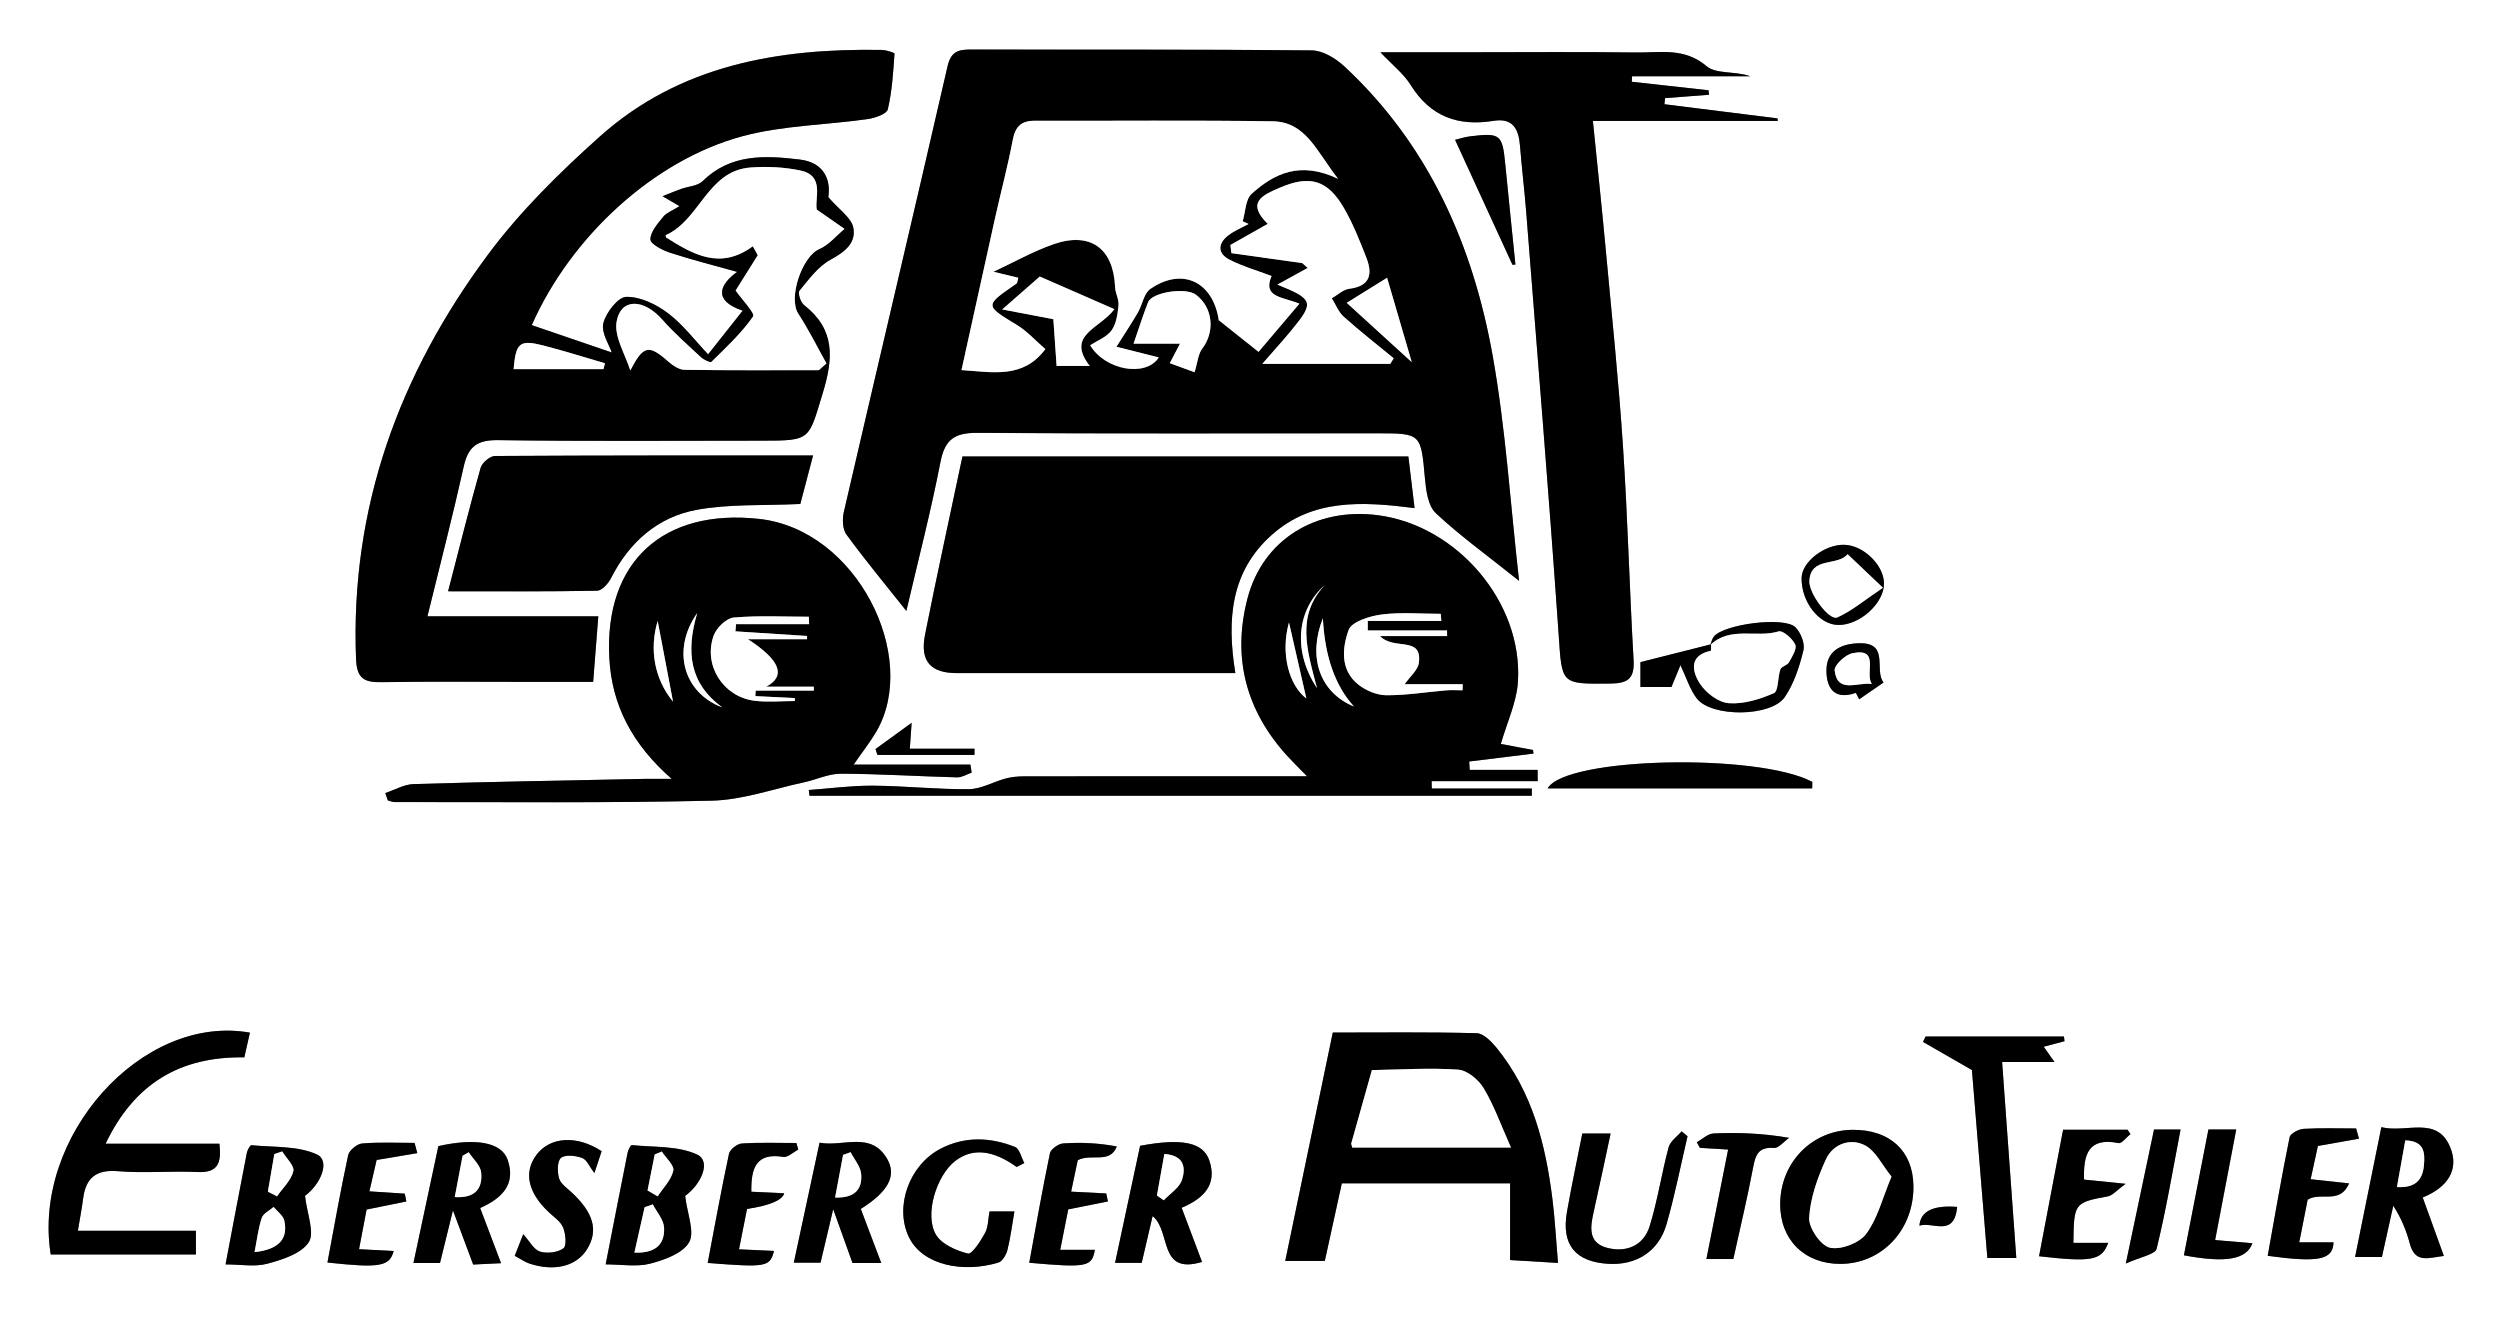
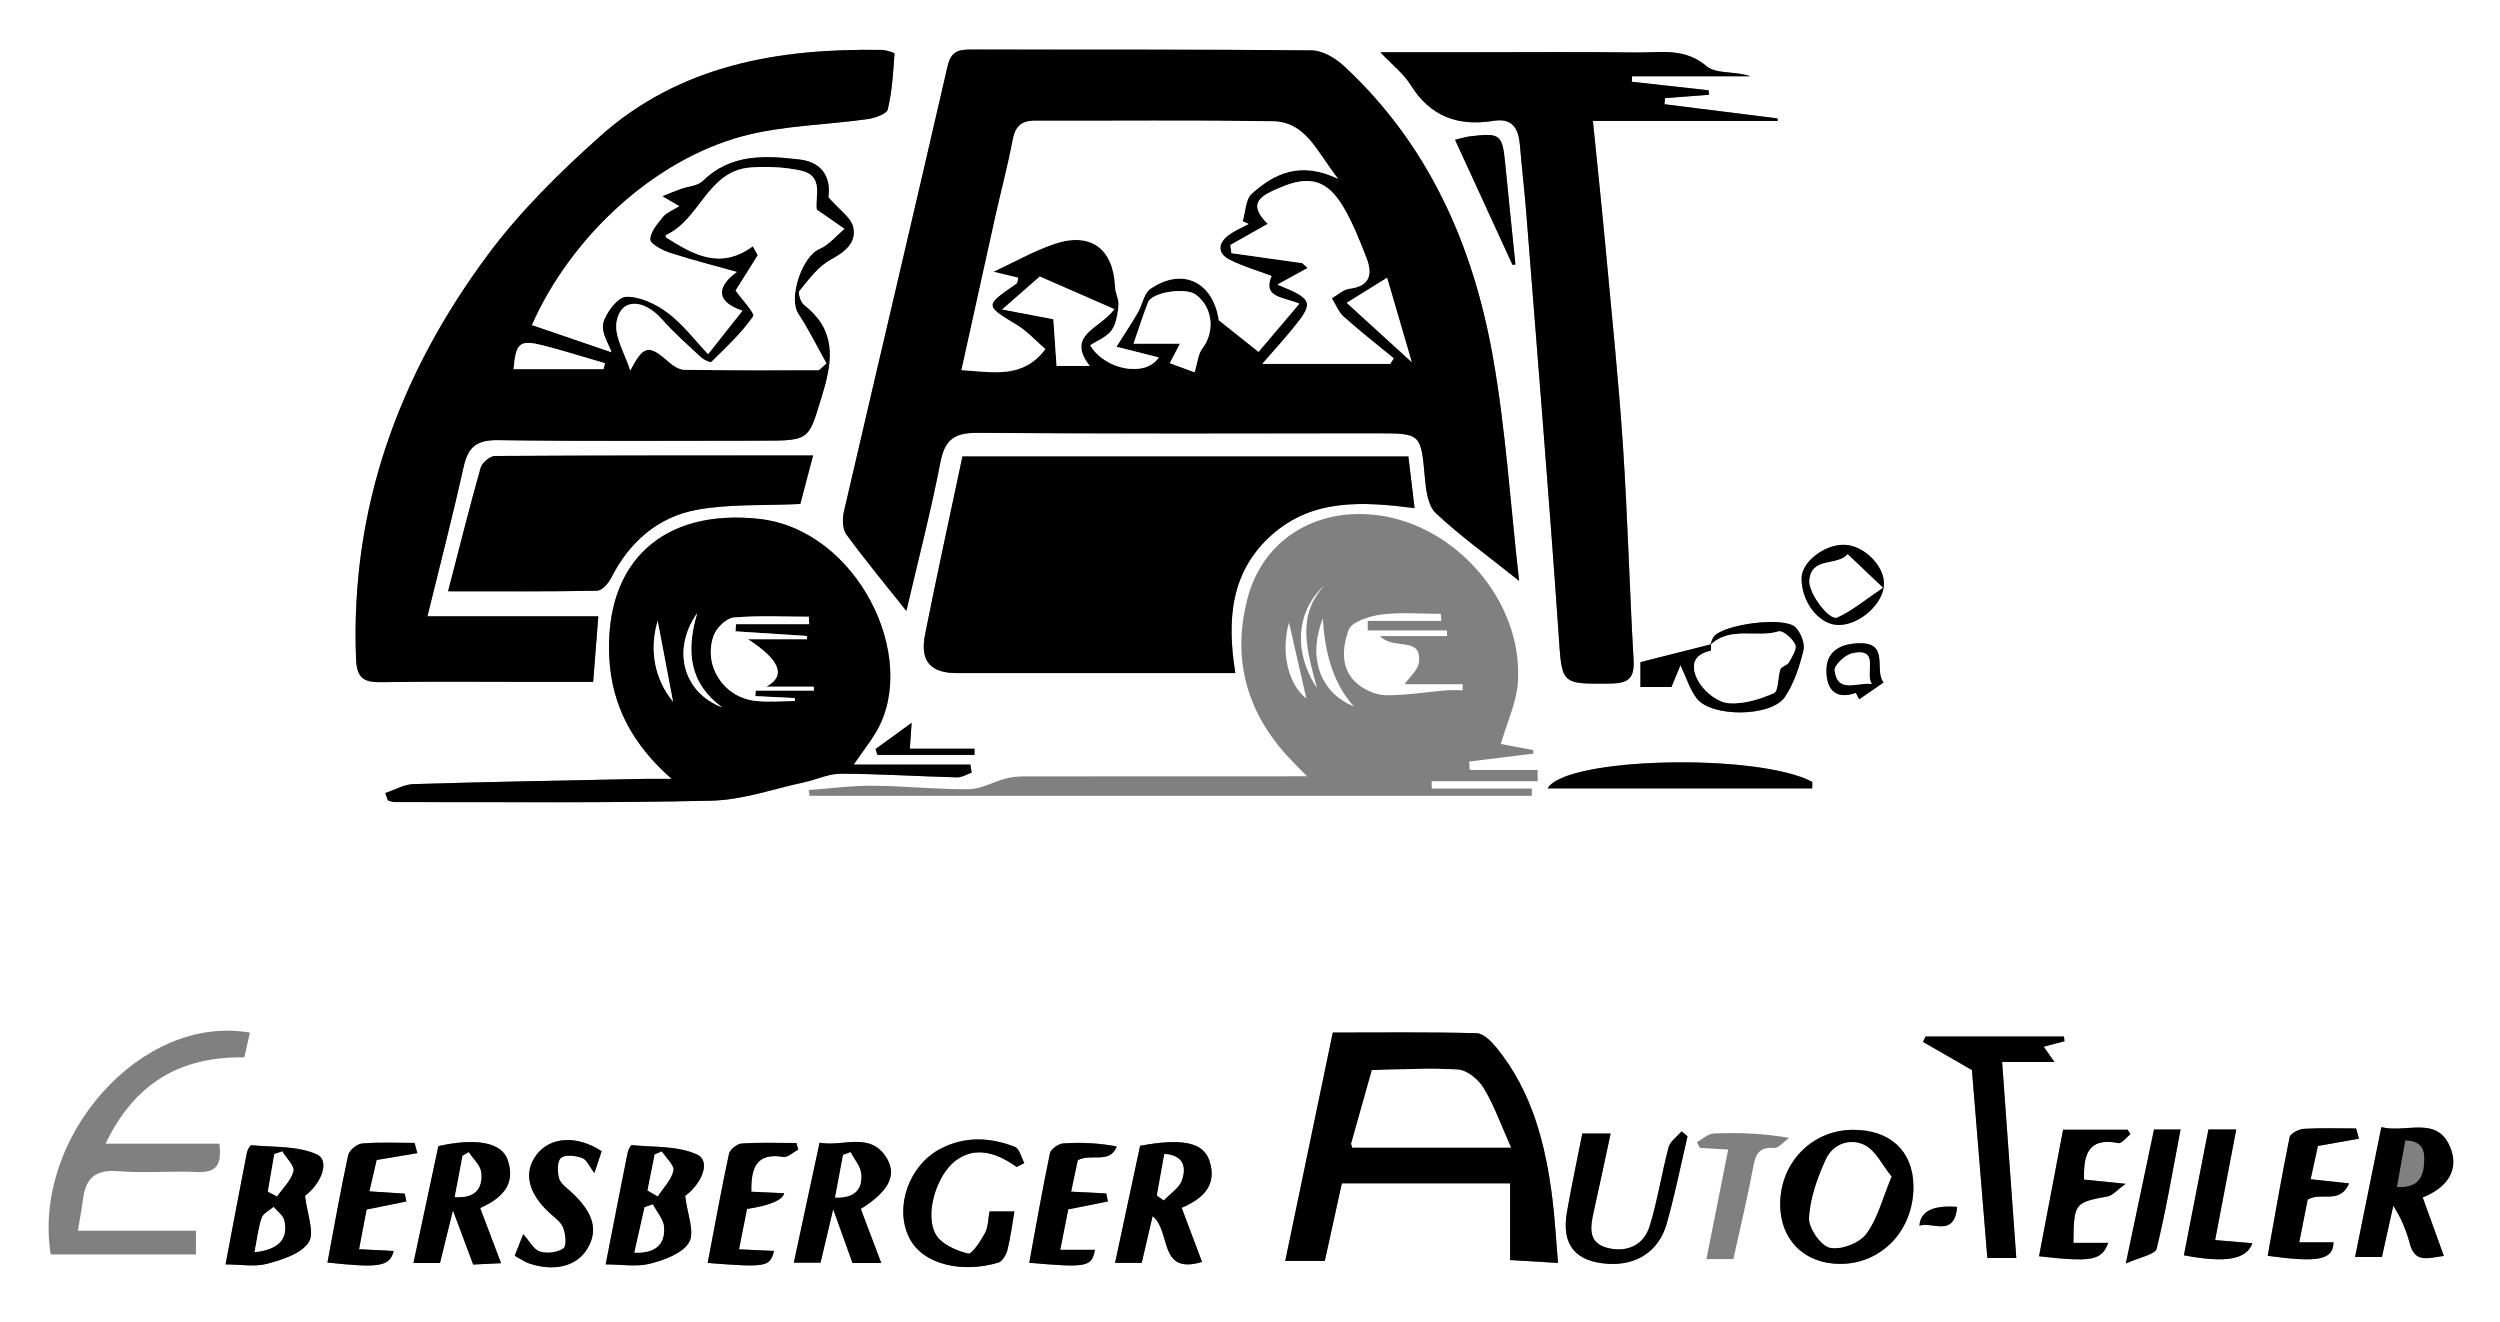
<svg xmlns="http://www.w3.org/2000/svg" id="Ebene_2" data-name="Ebene 2" viewBox="0 0 520 275">
  <rect x="0" y="0" width="520" height="275" fill="#808080" stroke="none" />
  <defs>
    <style>
      .cls-1, .cls-2 {
        stroke-width: 0px;
      }

      .cls-2 {
        fill: #fff;
      }
    </style>
  </defs>
  <g id="Ebene_1-2" data-name="Ebene 1">
    <g>
      <path class="cls-2" d="m0,0h520v275H0V0Zm355.9,134.02c-4.8,1.21-9.6,2.43-14.68,3.71v5.17h6.45c.57-1.39,1.12-2.72,1.87-4.54,1.25,2.62,1.96,5.04,3.39,6.91,3.02,3.96,15.47,3.9,18.32-.29,1.92-2.83,3.05-6.34,3.87-9.71.35-1.42-.56-3.71-1.68-4.8-2.34-2.27-14.8-.64-16.93,1.92-.4.48-.52,1.19-.77,1.8,0,0,.17-.16.17-.16Zm-39.93-13.2c-1.83-16.18-2.79-31.64-5.49-46.79-4.11-23.04-13.32-43.9-30.86-60.21-1.78-1.66-4.47-3.3-6.76-3.32-23.65-.24-47.31-.12-70.96-.18-2.64,0-4.11.45-4.82,3.53-7.09,30.9-14.41,61.76-21.56,92.65-.34,1.47-.28,3.58.54,4.7,3.88,5.31,8.09,10.38,12.46,15.89,2.43-10.42,5.09-20.65,7.1-31,.92-4.76,3.03-6.07,7.67-6.04,27.65.19,55.31.09,82.96.09,9.4,0,9.29.01,10.14,9.39.23,2.5.64,5.7,2.25,7.21,5.01,4.7,10.64,8.75,17.33,14.09Zm-168.68-47.1c-2.71-2.86-5.19-6.18-8.37-8.59-2.44-1.85-5.76-3.45-8.66-3.39-1.71.03-4.23,3.28-4.77,5.48-.49,1.97,1.23,4.49,1.75,6.09-5.29-1.81-10.96-3.75-16.64-5.69,8.06-18.28,25.26-34.29,43.8-39.29,8.39-2.26,17.37-2.33,26.06-3.57,1.52-.22,3.96-1.05,4.19-2.02.9-3.77,1.12-7.71,1.4-11.59.01-.2-1.74-.75-2.67-.77-21.49-.37-41.98,3.13-58.6,17.99-8.39,7.5-16.59,15.57-23.27,24.56-18.46,24.84-28.69,52.66-27.46,84.14.16,4.21,1.82,4.87,5.41,4.81,10.33-.17,20.66-.06,30.98-.06,4.27,0,8.54,0,12.93,0,.38-4.8.7-8.86,1.07-13.64h-35.54c2.71-11.07,5.31-21.1,7.56-31.2.92-4.14,2.82-5.5,7.15-5.44,18.32.26,36.65.11,54.97.11,10.19,0,9.58-.19,12.56-9.95,2.23-7.29,2.56-13.21-3.92-18.27-.71-.55-1.32-2.52-.94-2.98,1.94-2.35,3.88-5.04,6.46-6.44,2.97-1.61,5.39-3.51,4.73-6.7-.42-2.05-2.92-3.68-5.19-6.31.53-3.37-.68-7.2-5.98-7.83-7.16-.84-14.31-1.23-20.16,4.5-1.03,1.02-2.98,1.09-4.5,1.63-1.08.39-2.13.84-3.84,1.51,1.68.98,2.49,1.45,3.54,2.06-1.47.92-2.69,1.35-3.38,2.2-1.16,1.43-2.67,3.13-2.68,4.72,0,.93,2.49,2.25,4.06,2.76,4.65,1.51,9.4,2.71,13.98,3.99-3.66,2.65-5.1,5.96,1.16,8.07-2.31,2.92-4.41,5.57-7.2,9.09Zm52.9,21.23c-2.68,12.67-5.35,24.84-7.78,37.06-1.1,5.52,1.14,8,6.6,8,17.49,0,34.99,0,52.48,0h5.46c-1.83-11.28-.91-21.19,7.58-28.75,8.47-7.54,18.82-6.96,29.7-5.57-.46-3.86-.87-7.23-1.29-10.74h-92.75Zm119.65,67.54c0-.78-.01-1.57-.02-2.35h-14.12c-.04-.58-.07-1.16-.11-1.74,4.46-.55,8.92-1.1,13.38-1.65-.03-.25-.07-.49-.1-.74-2.23-.42-4.46-.84-6.7-1.26,1.27-4.45,3.29-8.65,3.56-12.96,1.03-16.49-12.64-32.45-29.08-34.61-12.99-1.71-23.98,5.09-27.17,17.3-3.22,12.33-.32,23.35,8.3,32.79,1.02,1.12,2.1,2.17,4.08,4.2-20.62,0-39.75,0-58.88.02-1.28,0-2.61.13-3.84.46-2.57.68-5.08,2.18-7.62,2.21-6.64.06-13.28-.68-19.93-.73-4.45-.03-8.9.57-13.36.9.05.4.09.79.14,1.19h150.24c0-.5,0-1,.01-1.5h-20.81l-.04-1.53h22.07Zm-239.69,2.47c.18.51.36,1.01.53,1.52.47.12.94.35,1.41.35,21.98-.02,43.97.23,65.94-.29,6.44-.15,12.84-2.46,19.25-3.83,2.55-.55,5.07-1.79,7.61-1.78,8.07.03,16.13.55,24.2.76,1,.03,2.01-.64,3.02-.98-.09-.56-.17-1.11-.26-1.67h-24.29c1.98-2.86,3.51-4.79,4.74-6.9,9-15.5-4.03-41.98-24.42-44.21-19.9-2.17-32.14,8.87-31.14,28.83.5,9.96,4.81,18.08,12.98,25.25-2.55,0-4.15-.03-5.74,0-15.98.33-31.96.6-47.94,1.08-1.98.06-3.92,1.22-5.88,1.86ZM287.13,10.87c2.42,2.57,4.82,4.43,6.33,6.85,4.1,6.58,9.9,8.6,17.23,7.41,4.05-.66,5.2,1.76,5.48,5.21.37,4.64.94,9.26,1.3,13.9,2.29,29.16,4.7,58.32,6.72,87.5.74,10.66.31,10.55,10.83,10.44,3.67-.04,4.99-1.11,4.77-4.91-.85-14.78-1.22-29.59-2.2-44.36-.91-13.76-2.34-27.49-3.61-41.22-.79-8.57-1.71-17.12-2.65-26.53h38.45c-.01-.18-.02-.36-.04-.53-7.84-.98-15.68-1.97-23.53-2.95l.13-1.27c3.05-.23,6.1-.47,9.15-.7l-.1-.93c-5.32-.59-10.65-1.18-15.97-1.77.02-.38.04-.77.06-1.15h24.57c-3.07-1.11-7.09-.4-9.07-2.09-4.64-3.95-9.71-2.78-14.7-2.85-11.49-.16-22.98-.05-34.47-.05-5.91,0-11.82,0-18.67,0Zm-118.01,83.86c-22.55,0-44.35-.03-66.15.11-1.03,0-2.69,1.4-2.98,2.45-2.34,8.26-4.41,16.59-6.77,25.69,11.08,0,21.04.08,31-.12,1.01-.02,2.34-1.53,2.91-2.66,3.78-7.45,9.69-12.64,17.72-14.15,6.8-1.27,13.92-.86,21.63-1.23.6-2.28,1.52-5.77,2.65-10.09Zm154.94,167.95c-.43-5.06-.65-9.2-1.16-13.31-1.42-11.34-4.17-22.25-11.57-31.37-1.08-1.33-2.74-3.05-4.17-3.09-9.94-.27-19.9-.14-29.94-.14-3.34,16.05-6.57,31.55-9.89,47.5h8.23c1.22-5.58,2.39-10.89,3.54-16.14h35v15.96c3.39.2,6.3.38,9.96.6Zm-307.86-6.69c.45-2.73.82-4.68,1.08-6.65.56-4.35,2.68-6.13,7.31-5.73,5.46.46,10.99-.09,16.47.17,4.24.2,5.06-1.83,4.57-5.89h-23.67c5.97-12.52,15.48-18.17,28.86-17.96.41-1.8.78-3.46,1.16-5.14-22.52-4-45.34,21.7-41.43,46.14h30.2v-4.93h-24.55Zm393.96-33.43c.99,12.11,2.1,25.61,3.21,39.1h6.02c-.99-13.63-1.95-26.98-2.95-40.77h10.89c-1.01-1.43-1.57-2.22-2.24-3.18,1.7-.45,3.01-.8,4.33-1.15-.04-.32-.08-.64-.12-.97h-28.78c-.18.37-.36.75-.53,1.12,3.05,1.75,6.1,3.51,10.17,5.85Zm-24.81,12.44c-8.43.06-14.99,6.73-15.07,15.34-.07,7.46,4.99,12.54,12.49,12.54,8.7,0,15.36-7.12,15.22-16.27-.11-7.25-4.92-11.67-12.64-11.61Zm109.97-.55c-1.9,9.4-3.65,18.07-5.46,26.98h5.58c.82-3.7,1.59-7.17,2.36-10.65,1.72,2.65,2.74,5.24,3.45,7.91,1.1,4.15,3.89,2.91,7.07,2.53-1.53-4.23-2.92-8.06-4.4-12.17,5-1.98,7.75-5.68,5.67-10.56-2.76-6.46-9.02-2.78-14.27-4.05Zm-431.88,14.28c3.35-2.46,5.32-7.33,2.46-8.62-4.01-1.82-9.01-1.46-13.6-1.91-.27-.03-.83,1-.95,1.6-1.48,7.58-2.91,15.18-4.43,23.19,3.14,0,6.1.56,8.71-.15,3.13-.85,7.03-2.08,8.59-4.46,1.29-1.97-.35-5.85-.77-9.66Zm79.06,0c3.44-2.51,5.41-7.23,2.52-8.59-3.98-1.86-9.01-1.5-13.61-1.98-.24-.03-.76,1.02-.88,1.62-1.52,7.59-3,15.18-4.56,23.19,3.37,0,6.49.57,9.27-.16,2.97-.78,6.76-2.13,8.09-4.45,1.21-2.12-.38-5.85-.83-9.65Zm89.43,13.94h5.55c.79-3.4,1.52-6.53,2.27-9.73,3.94,3.17,1.08,12.3,10.28,9.53-1.4-3.71-2.78-7.38-4.24-11.26,4.57-1.94,7.42-4.76,5.78-9.77-1.26-3.86-5.7-4.75-14.42-3.12-1.71,8-3.44,16.06-5.21,24.35Zm-48.62.03c-1.52-4.01-2.9-7.66-4.26-11.25,5.58-3.51,7.55-6.81,5.5-10.38-3.4-5.9-9.16-2.45-14.07-3.4-1.85,8.61-3.59,16.73-5.36,24.96h5.56c.84-3.57,1.61-6.82,2.63-11.13,1.63,4.53,2.84,7.91,4.02,11.2h5.99Zm-97.31-.02h5.52c.85-3.44,1.63-6.62,2.69-10.94,1.73,4.63,2.97,7.96,4.21,11.27,2.11-.1,3.74-.18,5.8-.28-1.49-3.92-2.87-7.57-4.35-11.48,4.49-1.99,7.53-4.88,5.7-10.07-1.27-3.61-6.62-4.54-14.39-2.8-1.71,8.02-3.43,16.06-5.18,24.3Zm125.45-19.96c.54-.27,1.07-.55,1.61-.82-.63-1.15-1-2.98-1.94-3.35-5.13-2.03-10.39-2.26-15.46.36-6.56,3.39-9.66,12.09-6.6,18.41,2.87,5.93,11.41,7.46,18.6,5.28.83-.25,1.63-1.61,1.88-2.6.64-2.54.96-5.16,1.46-8.04h-5.18c-.31,1.62-.26,3.25-.93,4.49-.91,1.67-2.73,4.48-3.54,4.28-2.44-.6-5.44-1.89-6.64-3.88-2.51-4.12.07-12.39,3.99-15.4,3.56-2.73,7.78-2.31,12.76,1.26Zm117.66-6.95c-1.1,5.59-2.25,10.93-3.19,16.3-1.19,6.82,1.72,10.38,8.61,10.79,5.81.34,10.46-2.56,12.1-8.24,1.73-6.02,2.94-12.2,4.37-18.3-.41-.34-.83-.67-1.24-1.01-.93,1.1-2.36,2.06-2.7,3.32-1.45,5.43-2.28,11.05-3.94,16.41-1.25,4.04-4.85,5.52-8.79,4.51-4.2-1.08-3.53-4.51-2.8-7.75,1.19-5.28,2.3-10.58,3.47-16.04h-5.9Zm161.56,1.06c-.2-.7-.4-1.4-.6-2.11-3.63,0-7.27-.13-10.89.08-1.05.06-2.78.96-2.94,1.74-1.67,8.19-3.08,16.43-4.56,24.67,10.59,1.45,13.58.84,13.69-2.81h-7.13c.67-3.38,1.26-6.39,1.75-8.87,2.82-1.73,6.66,1.1,8.62-3.38-3.03-.33-5.24-.57-8-.87.6-2.74,1.11-5.07,1.51-6.92,3.31-.59,5.93-1.05,8.55-1.52Zm-52.17,21.69c-1.24,0-2.34,0-3.45,0-1.26,0-2.52,0-3.78,0,.1-8.31.2-8.37,7.21-9.69.94-.18,1.73-1.19,3.65-2.6-3.91-.39-6.3-.63-8.64-.87-.17-5.21.87-8.86,7.16-7.6.68.14,1.65-1.21,2.49-1.87-.2-.3-.4-.6-.6-.9h-13.41c-1.7,8.91-3.35,17.59-5,26.31,11,1.25,13,.89,14.38-2.77Zm-351.71-18.68c-.19-.7-.37-1.41-.56-2.11-3.64,0-7.29-.19-10.9.12-1.06.09-2.69,1.42-2.91,2.43-1.6,7.4-2.91,14.87-4.31,22.33,10.85,1.18,12.92.84,13.77-2.39-2.28-.12-4.54-.24-7.2-.38.59-3.12,1.11-5.83,1.57-8.25,3.05-.62,5.66-1.15,8.27-1.68-.11-.54-.22-1.08-.33-1.62-2.37-.15-4.74-.31-7.36-.48.6-2.61,1.08-4.67,1.51-6.53,3.05-.51,5.75-.97,8.45-1.42Zm133.74,20.12c.67-3.4,1.21-6.11,1.67-8.43,3.07-.61,5.66-1.13,8.25-1.65-.12-.55-.24-1.1-.35-1.66-2.26-.11-4.53-.23-7.3-.37.54-2.56,1-4.73,1.38-6.55,2.86-1.48,6.66.86,8.12-2.85-3.87-.73-7.53-.88-11.16-.63-.99.07-2.57,1.19-2.75,2.06-1.58,7.55-2.9,15.15-4.3,22.76,12,1.06,13.01.87,13.65-2.69h-7.2Zm-54.49-20.84c-.13-.46-.26-.92-.39-1.39-3.79,0-7.59-.15-11.37.1-.96.06-2.45,1.25-2.65,2.14-1.61,7.53-2.98,15.11-4.43,22.7,12.23.96,12.91.84,13.79-2.49-2.29-.11-4.57-.21-7.28-.34.62-3.11,1.16-5.81,1.67-8.4q7.14-1.09,7.74-3.26c-2.3-.11-4.58-.21-6.84-.32-.09-4.84.92-8.18,6.65-7.25.93.15,2.06-.97,3.1-1.51Zm210.9-75.14l.03-1.35c-11.27-6.02-51.38-5.18-55.05,1.35h55.02Zm-269.87,97.23c1.32.7,2.15,1.3,3.08,1.61,5.25,1.73,9.85.51,12.02-3.09,2.32-3.85,1.28-7.48-3.28-11.73-.97-.9-2.29-1.79-2.61-2.92-.38-1.35-.39-3.62.42-4.26.93-.73,3.05-.46,4.41.04.96.35,1.52,1.82,2.52,3.14.62-1.87,1.07-3.25,1.51-4.56-5.19-3.4-10.77-3-13.58.8-2.66,3.6-1.76,7.76,2.53,11.84,1.08,1.02,2.51,1.94,3.03,3.21.54,1.32.79,3.82.08,4.35-1.2.89-3.41,1.15-4.89.68-1.29-.41-2.16-2.17-3.48-3.61-.58,1.46-1.09,2.77-1.77,4.5Zm253.47.66c1.43-6.49,2.94-12.74,4.12-19.06.49-2.63,1.11-4.27,4.3-4.03,1,.08,2.12-1.36,3.19-2.1-5.84-1-10.79-1.12-15.73-.91-1.18.05-2.32,1.18-3.48,1.82.22.39.43.78.65,1.17,1.75.1,3.51.21,5.87.35-1.54,7.77-3,15.13-4.52,22.77h5.6Zm98.83-26.94c-1.77,9.07-3.43,17.63-5.1,26.18,8.64,1.62,13.02.9,14.24-2.51-2.46-.21-4.85-.42-7.75-.66,1.49-7.82,2.92-15.29,4.39-23h-5.77Zm-11.34,0c-1.88,8.93-3.7,17.59-5.87,27.88,3.01-1.38,6.12-1.89,6.41-3.08,1.98-8.11,3.36-16.36,4.98-24.8h-5.53ZM314.6,55.08c.2-.02.4-.04.6-.05-.71-6.98-1.43-13.95-2.12-20.93-.6-6.14-1-6.49-7.25-5.74-1.12.13-2.21.5-3.18.73,4.03,8.78,7.99,17.39,11.94,26Zm68.99,58.24c-4.15-.06-8.82,3.59-8.86,6.92-.06,5,3.66,9.73,7.66,9.76,4.52.03,9.58-4.64,9.48-8.74-.1-3.79-4.36-7.88-8.28-7.93Zm2.43,30.79c.23.44.46.88.69,1.33,1.69-1.16,3.38-2.33,5.07-3.49-2.01-2.49,1.25-8.18-4.83-8.16-3.61.01-6.93,1.32-7.04,5.38-.1,3.46,1.28,6.63,6.11,4.94Zm-183.33,12.91c0-.43,0-.87,0-1.3h-13.45c.14-1.98.23-3.28.38-5.38-2.96,2.15-5.23,3.8-7.51,5.45.13.41.26.82.39,1.23h20.19Zm204.4,94.01q-7.52-.6-7.85,3.9c2.77-.89,7.23,2.53,7.85-3.9Z" />
      <path class="cls-1" d="m315.97,120.81c-6.69-5.34-12.32-9.39-17.33-14.09-1.61-1.51-2.03-4.72-2.25-7.21-.86-9.38-.74-9.39-10.14-9.39-27.65,0-55.31.1-82.96-.09-4.64-.03-6.75,1.28-7.67,6.04-2.01,10.35-4.67,20.58-7.1,31-4.37-5.51-8.58-10.58-12.46-15.89-.82-1.12-.88-3.22-.54-4.7,7.15-30.89,14.47-61.74,21.56-92.65.71-3.08,2.18-3.54,4.82-3.53,23.65.06,47.31-.06,70.96.18,2.28.02,4.97,1.66,6.76,3.32,17.54,16.31,26.75,37.17,30.86,60.21,2.7,15.15,3.66,30.61,5.49,46.79Zm-54.18-47.64c2.69-3.17,5.37-6.33,8.47-9.98-3.64-1.47-7.69-1.31-5.79-5.76-3.09-1.17-6.06-2-8.75-3.39-2.59-1.34-2.41-3.42-.19-5.11,1.25-.95,2.77-1.56,4.16-2.32-.41-.19-.82-.38-1.23-.56.59-1.95.58-4.56,1.87-5.72,4.69-4.22,10.07-6.88,17.97-3.12-4.46-5.68-6.68-11.84-13.57-11.95-16.49-.27-32.99-.07-49.49-.12-2.86,0-4.08,1.23-4.61,4.03-1.01,5.38-2.43,10.68-3.63,16.03-2.34,10.48-4.63,20.97-7.02,31.8,6.65.44,12.8,1.82,17.44-4.36-2.05-1.76-3.79-3.72-5.92-5.02-6.73-4.09-6.78-3.99-.09-8.61.19-.13.19-.56.38-1.21-1.83-.44-3.63-.88-5.17-1.25,4.11-1.92,8.11-4.19,12.39-5.7,7.75-2.74,12.59.8,12.92,8.91.05,1.27.84,2.55.71,3.77-.18,1.79-.45,3.83-1.45,5.21-1.01,1.4-2.96,2.11-4.44,3.1,3.07,5.17,11.55,6.71,14.26,2.53-2.9-.73-5.66-1.43-8.81-2.22,1.66-2.64,3.13-4.84,4.46-7.12.94-1.61,1.24-3.98,2.59-4.91,6.85-4.71,13.11-1.28,14.24,6.5,3.13,2.49,5.57,4.43,8.28,6.59Zm27.37,2.51l.73-1.17c-3.48-2.87-7.05-5.65-10.41-8.66-1.09-.98-1.66-2.54-2.47-3.83,1.22-.69,2.38-1.82,3.66-1.98,4.3-.53,4.86-3.02,3.56-6.37-1.37-3.55-2.79-7.13-4.69-10.41-3.39-5.86-7.11-6.91-13.34-4.23-3.44,1.48-7.12,2.99-2.51,7.52-2.86,1.62-5.32,3.01-7.77,4.39.07.57.14,1.14.21,1.7,4.91.69,9.83,1.38,14.74,2.07.38.34.75.67,1.13,1.01-1.95,1.07-3.91,2.15-6.3,3.46,7.5,3.02,7.67,3.7,3.13,9.25-1.91,2.33-3.94,4.56-6.27,7.24h26.59Zm-80.68-11.33c4.26.81,7.63,1.46,10.63,2.03.2,2.98.43,6.29.67,9.71h6.88c-5.02-6.49,2.14-7.71,5.13-11.8-5.63-2.46-10.65-4.65-15.51-6.78-2.35,2.06-4.44,3.89-7.8,6.83Zm27.31,7.12h9.66c-.68,1.31-1.36,2.61-2.12,4.06,1.96.72,3.68,1.35,5.15,1.89.62-2.04.71-3.76,1.58-4.89,2.71-3.56,2.25-8.58-1.32-11.25-2.1-1.57-9.1-.52-9.93,1.58-1.01,2.56-1.83,5.2-3.02,8.61Zm44.34-8.49c4.13,3.76,8.64,7.88,13.52,12.33-1.83-6.26-3.62-12.36-5.13-17.54-3.23,2.01-5.89,3.66-8.39,5.21Z" />
      <path class="cls-1" d="m147.29,73.71c2.79-3.52,4.89-6.17,7.2-9.09-6.26-2.11-4.81-5.43-1.16-8.07-4.59-1.29-9.34-2.48-13.98-3.99-1.57-.51-4.07-1.83-4.06-2.76.01-1.59,1.52-3.29,2.68-4.72.69-.85,1.91-1.28,3.38-2.2-1.05-.61-1.86-1.09-3.54-2.06,1.71-.68,2.76-1.13,3.84-1.51,1.51-.54,3.46-.61,4.5-1.63,5.84-5.74,13-5.35,20.16-4.5,5.3.62,6.51,4.46,5.98,7.83,2.27,2.64,4.77,4.26,5.19,6.31.66,3.2-1.76,5.09-4.73,6.7-2.58,1.4-4.52,4.08-6.46,6.44-.38.46.22,2.43.94,2.98,6.48,5.06,6.15,10.98,3.92,18.27-2.98,9.77-2.38,9.95-12.56,9.95-18.32,0-36.65.15-54.97-.11-4.33-.06-6.23,1.3-7.15,5.44-2.25,10.1-4.85,20.13-7.56,31.2h35.54c-.37,4.77-.69,8.84-1.07,13.64-4.39,0-8.66,0-12.93,0-10.33,0-20.66-.11-30.98.06-3.58.06-5.24-.6-5.41-4.81-1.23-31.48,8.99-59.3,27.46-84.14,6.69-9,14.88-17.06,23.27-24.56,16.62-14.85,37.12-18.35,58.6-17.99.93.02,2.68.57,2.67.77-.28,3.89-.5,7.82-1.4,11.59-.23.97-2.67,1.8-4.19,2.02-8.69,1.24-17.67,1.31-26.06,3.57-18.53,5-35.74,21.01-43.8,39.29,5.68,1.94,11.35,3.88,16.64,5.69-.52-1.6-2.24-4.12-1.75-6.09.54-2.2,3.06-5.45,4.77-5.48,2.9-.05,6.23,1.55,8.66,3.39,3.18,2.41,5.66,5.73,8.37,8.59Zm23.01,3.29c.53-.47,1.07-.94,1.6-1.42-1.94-3.46-3.7-7.03-5.86-10.34-2.13-3.26.77-11.91,4.39-13.46,1.97-.84,3.49-2.75,5.22-4.18-1.69-1.18-3.39-2.36-5.76-4.01-.51-2.31,1.77-7.08-3.48-8.15-3.36-.69-6.93-.86-10.35-.6-8.92.69-10.47,10.89-17.57,14.06-.07.03.09.57.07.49,5.67,3.57,11.25,6.8,18.03,1.82.34.62.68,1.25,1.03,1.87-1.66,2.64-3.31,5.28-4.61,7.34,1.26,1.8,4.1,4.73,3.64,5.39-2.42,3.49-5.63,6.45-8.69,9.47-.21.21-1.58-.43-2.15-.96-2.76-2.56-5.61-5.07-8.1-7.89-3.88-4.38-8.64-4.44-9.46.5-.52,3.13,1.8,6.73,2.85,10.12,2.71-5.27,3.84-5.46,7.94-1.83.91.81,2.2,1.68,3.33,1.69,9.31.14,18.62.08,27.93.08Zm-44.78-.22c.1-.41.21-.81.31-1.22-4.3-1.25-8.58-2.61-12.92-3.72-4.83-1.23-5.61-.52-6.08,4.94h18.69Z" />
      <path class="cls-1" d="m200.19,94.94h92.75c.42,3.51.83,6.88,1.29,10.74-10.89-1.39-21.24-1.97-29.7,5.57-8.5,7.56-9.41,17.48-7.58,28.75h-5.46c-17.49,0-34.99,0-52.48,0-5.45,0-7.69-2.48-6.6-8,2.43-12.22,5.1-24.39,7.78-37.06Z" />
-       <path class="cls-1" d="m319.84,162.48h-22.07l.04,1.53h20.81c0,.5,0,1-.01,1.5h-150.24c-.05-.4-.09-.79-.14-1.19,4.45-.32,8.91-.93,13.36-.9,6.65.05,13.29.79,19.93.73,2.55-.02,5.06-1.52,7.62-2.21,1.24-.33,2.56-.46,3.84-.46,19.13-.03,38.25-.02,58.88-.02-1.97-2.03-3.06-3.08-4.08-4.2-8.62-9.45-11.51-20.46-8.3-32.79,3.18-12.2,14.18-19,27.17-17.3,16.44,2.16,30.11,18.12,29.08,34.61-.27,4.31-2.28,8.5-3.56,12.96,2.24.42,4.47.84,6.7,1.26.03.25.07.49.1.74-4.46.55-8.92,1.1-13.38,1.65.04.58.07,1.16.11,1.74h14.12c0,.78.01,1.57.02,2.35Zm-35.34-31.34c0-.66,0-1.32,0-1.98h15.3c-.04-.49-.07-.98-.11-1.48-4.11,0-8.27-.38-12.31.14-2.48.32-6.25,1.5-6.86,3.22-1.34,3.74-1.8,8.37,2.08,11.4,1.57,1.23,3.84,2.16,5.79,2.17,4.14.02,8.29-.67,12.43-1.02,1.12-.09,2.26-.01,3.4-.01,0-.42.02-.85.03-1.27h-12.07c1.14-1.64,2.76-2.94,2.95-4.44.74-5.7-5.22-2.51-8.08-5.57h13.95c0-.39,0-.77-.01-1.16h-16.48Zm-2.88,15.81q-5.86-6.45-6.46-18.34c-3.12,7.83-.84,15.34,6.46,18.34Zm-13.51-17.47c-1.8,6.38-.03,13.04,3.61,15.8-1.08-4.72-2.44-10.69-3.61-15.8Zm5.83,13.63c-2.09-7.95-4.38-15.09,1.66-21.45-5.91,5.2-6.72,13.81-1.66,21.45Z" />
      <path class="cls-1" d="m80.15,164.95c1.96-.65,3.9-1.8,5.88-1.86,15.98-.48,31.96-.75,47.94-1.08,1.6-.03,3.2,0,5.74,0-8.16-7.16-12.48-15.28-12.98-25.25-1-19.96,11.25-31,31.14-28.83,20.39,2.22,33.42,28.71,24.42,44.21-1.23,2.11-2.76,4.04-4.74,6.9h24.29c.09.56.17,1.11.26,1.67-1.01.34-2.02,1.01-3.02.98-8.07-.21-16.14-.73-24.2-.76-2.53-.01-5.05,1.23-7.61,1.78-6.41,1.37-12.81,3.68-19.25,3.83-21.97.51-43.96.26-65.94.29-.47,0-.94-.23-1.41-.35-.18-.51-.36-1.01-.53-1.52Zm88.15-35.12c-.01-.51-.03-1.03-.04-1.54-5.22,0-10.47-.28-15.65.17-1.51.13-3.54,2.1-4.13,3.68-2.29,6.16,1.91,12.81,8.46,13.62,2.76.34,5.6.06,8.4.06,0-.2,0-.4,0-.61-2.74-.14-5.48-.28-8.22-.41.02-.38.05-.76.07-1.15h12.11c-.01-.27-.02-.54-.03-.81h-9.89q6.28-3.33-3.79-9.87h12.28c0-.23,0-.45,0-.68-4.96-.32-9.93-.64-14.89-.96.04-.5.08-1,.12-1.5h15.21Zm-18.06,17.32c-6.77-4.9-7.63-11.49-5.22-19.62-5.4,7.68-2.85,16.6,5.22,19.62Zm-13.45-17.98c-1.79,5.95-.66,12.08,3.19,16.78-1-5.23-2.15-11.31-3.19-16.78Z" />
      <path class="cls-1" d="m287.13,10.87c6.85,0,12.76,0,18.67,0,11.49,0,22.99-.11,34.47.05,4.98.07,10.05-1.1,14.7,2.85,1.98,1.69,6,.98,9.07,2.09h-24.57c-.02.38-.04.77-.06,1.15,5.32.59,10.65,1.18,15.97,1.77l.1.93c-3.05.23-6.1.47-9.15.7l-.13,1.27c7.84.98,15.68,1.97,23.53,2.95.01.18.02.36.04.53h-38.45c.95,9.41,1.86,17.96,2.65,26.53,1.27,13.74,2.7,27.46,3.61,41.22.98,14.77,1.35,29.58,2.2,44.36.22,3.8-1.1,4.87-4.77,4.91-10.52.1-10.09.21-10.83-10.44-2.02-29.18-4.44-58.34-6.72-87.5-.36-4.64-.93-9.26-1.3-13.9-.27-3.45-1.43-5.86-5.48-5.21-7.33,1.19-13.13-.83-17.23-7.41-1.51-2.42-3.91-4.28-6.33-6.85Z" />
      <path class="cls-1" d="m169.11,94.74c-1.14,4.32-2.05,7.81-2.65,10.09-7.71.37-14.82-.04-21.63,1.23-8.04,1.5-13.94,6.7-17.72,14.15-.57,1.13-1.9,2.64-2.91,2.66-9.96.2-19.92.12-31,.12,2.36-9.1,4.44-17.43,6.77-25.69.3-1.05,1.95-2.45,2.98-2.45,21.8-.14,43.6-.11,66.15-.11Z" />
      <path class="cls-1" d="m324.06,262.69c-3.66-.22-6.57-.4-9.96-.6v-15.96h-35c-1.15,5.25-2.32,10.56-3.54,16.14h-8.23c3.32-15.95,6.55-31.45,9.89-47.5,10.04,0,19.99-.13,29.94.14,1.43.04,3.09,1.76,4.17,3.09,7.4,9.13,10.15,20.03,11.57,31.37.52,4.11.73,8.26,1.16,13.31Zm-42.79-24h33c-2.08-4.66-3.5-8.71-5.66-12.31-1.06-1.78-3.42-3.76-5.31-3.89-5.95-.42-11.96,0-17.95.09-1.43,5.07-2.86,10.14-4.28,15.21-.04.14.06.32.19.9Z" />
-       <path class="cls-1" d="m16.2,256h24.55v4.93H10.55c-3.92-24.43,18.9-50.13,41.43-46.14-.38,1.68-.76,3.35-1.16,5.14-13.38-.21-22.88,5.44-28.86,17.96h23.67c.49,4.07-.33,6.1-4.57,5.89-5.48-.26-11.02.29-16.47-.17-4.63-.39-6.75,1.39-7.31,5.73-.25,1.97-.63,3.92-1.08,6.65Z" />
      <path class="cls-1" d="m410.16,222.57c-4.08-2.34-7.12-4.1-10.17-5.85.18-.37.36-.75.53-1.12h28.78c.04.32.08.64.12.97-1.31.35-2.63.7-4.33,1.15.68.96,1.23,1.75,2.24,3.18h-10.89c1,13.8,1.96,27.14,2.95,40.77h-6.02c-1.11-13.49-2.22-27-3.21-39.1Z" />
      <path class="cls-1" d="m385.35,235.01c7.73-.05,12.53,4.36,12.64,11.61.14,9.15-6.52,16.27-15.22,16.27-7.5,0-12.56-5.09-12.49-12.54.08-8.6,6.64-15.28,15.07-15.34Zm8.08,9.71c-1.97-2.43-3.3-5.36-5.54-6.51-3.02-1.55-6.62-.28-8.08,2.91-1.75,3.82-3.25,8.02-3.5,12.14-.13,2.11,2.38,5.78,4.29,6.24,2.25.53,6.12-.93,7.55-2.84,2.37-3.16,3.36-7.35,5.29-11.95Z" />
      <path class="cls-1" d="m495.32,234.46c5.24,1.27,11.5-2.41,14.27,4.05,2.09,4.88-.67,8.58-5.67,10.56,1.48,4.1,2.87,7.94,4.4,12.17-3.18.38-5.97,1.62-7.07-2.53-.71-2.67-1.73-5.27-3.45-7.91-.77,3.47-1.54,6.94-2.36,10.65h-5.58c1.8-8.91,3.56-17.58,5.46-26.98Zm4.98,2.75c-.56,3.12-1.11,6.22-1.74,9.69,3.95.22,5.35-1.57,5.62-4.55.23-2.58.1-5.04-3.88-5.15Z" />
      <path class="cls-1" d="m63.44,248.73c.43,3.81,2.06,7.69.77,9.66-1.55,2.38-5.46,3.61-8.59,4.46-2.61.71-5.57.15-8.71.15,1.52-8.01,2.95-15.61,4.43-23.19.12-.6.68-1.63.95-1.6,4.59.45,9.6.09,13.6,1.91,2.85,1.29.88,6.16-2.46,8.62Zm-10.49,11.71c5.03-.54,7.04-2.76,6.17-6.58-.24-1.05-1.45-1.88-2.21-2.81-.85.75-2.15,1.34-2.46,2.27-.72,2.13-.97,4.42-1.5,7.12Zm5.75-20.94c-.55.18-1.1.36-1.64.55-.45,2.6-.9,5.21-1.34,7.81.63.33,1.26.65,1.89.98,1.2-1.72,2.94-3.31,3.4-5.22.27-1.12-1.47-2.73-2.31-4.12Z" />
      <path class="cls-1" d="m142.51,248.74c.45,3.8,2.04,7.53.83,9.65-1.32,2.31-5.11,3.67-8.09,4.45-2.78.73-5.91.16-9.27.16,1.57-8.01,3.04-15.61,4.56-23.19.12-.6.64-1.65.88-1.62,4.59.47,9.63.11,13.61,1.98,2.89,1.36.92,6.08-2.52,8.59Zm-10.55,11.81c4.46.17,6.36-1.79,6.17-5.22-.09-1.64-1.52-3.21-2.34-4.81-.57.2-1.13.39-1.7.59-.67,2.96-1.33,5.91-2.13,9.45Zm2.74-12.94c.7.41,1.4.82,2.1,1.22,1.15-1.76,2.82-3.41,3.25-5.33.25-1.09-1.53-2.64-2.39-3.99-.49.2-.98.41-1.47.61-.5,2.49-.99,4.99-1.49,7.48Z" />
      <path class="cls-1" d="m231.93,262.68c1.77-8.29,3.5-16.35,5.21-24.35,8.71-1.63,13.16-.74,14.42,3.12,1.64,5.01-1.21,7.83-5.78,9.77,1.46,3.88,2.84,7.55,4.24,11.26-9.19,2.77-6.34-6.36-10.28-9.53-.75,3.2-1.47,6.33-2.27,9.73h-5.55Zm10.26-22.65c-.55,3.05-1.05,5.85-1.55,8.65.47.33.95.66,1.42.99,1.31-1.4,3.25-2.6,3.79-4.25.73-2.27.69-5.06-3.66-5.38Z" />
      <path class="cls-1" d="m183.31,262.71h-5.99c-1.18-3.28-2.39-6.67-4.02-11.2-1.02,4.31-1.78,7.56-2.63,11.13h-5.56c1.77-8.23,3.51-16.35,5.36-24.96,4.92.95,10.67-2.5,14.07,3.4,2.05,3.57.08,6.87-5.5,10.38,1.36,3.59,2.74,7.24,4.26,11.25Zm-9.61-13.63c4.31.17,5.68-1.92,5.43-4.88-.13-1.57-1.43-3.03-2.2-4.54-.52.19-1.04.37-1.56.56-.52,2.8-1.05,5.59-1.66,8.86Z" />
      <path class="cls-1" d="m86,262.7c1.76-8.24,3.47-16.27,5.18-24.3,7.77-1.74,13.12-.81,14.39,2.8,1.82,5.18-1.21,8.07-5.7,10.07,1.48,3.91,2.87,7.56,4.35,11.48-2.05.1-3.69.18-5.8.28-1.24-3.31-2.48-6.64-4.21-11.27-1.06,4.33-1.85,7.5-2.69,10.94h-5.52Zm8.59-13.71c4.5.29,5.8-2.03,5.49-5.11-.15-1.48-1.69-2.81-2.59-4.21l-1.27.74c-.51,2.68-1.02,5.35-1.63,8.58Z" />
      <path class="cls-1" d="m211.46,242.73c-4.98-3.57-9.19-3.99-12.76-1.26-3.92,3-6.5,11.28-3.99,15.4,1.21,1.98,4.21,3.27,6.64,3.88.81.2,2.63-2.61,3.54-4.28.67-1.24.63-2.87.93-4.49h5.18c-.5,2.88-.82,5.5-1.46,8.04-.25.99-1.05,2.35-1.88,2.6-7.19,2.18-15.73.65-18.6-5.28-3.05-6.32.04-15.02,6.6-18.41,5.07-2.62,10.32-2.39,15.46-.36.94.37,1.31,2.2,1.94,3.35-.54.27-1.07.55-1.61.82Z" />
      <path class="cls-1" d="m329.11,235.78h5.9c-1.18,5.46-2.28,10.76-3.47,16.04-.73,3.24-1.4,6.67,2.8,7.75,3.94,1.02,7.54-.47,8.79-4.51,1.66-5.36,2.49-10.98,3.94-16.41.34-1.26,1.77-2.22,2.7-3.32.41.34.83.67,1.24,1.01-1.43,6.11-2.64,12.28-4.37,18.3-1.64,5.68-6.29,8.58-12.1,8.24-6.89-.41-9.8-3.97-8.61-10.79.94-5.37,2.09-10.71,3.19-16.3Z" />
      <path class="cls-1" d="m490.67,236.84c-2.62.47-5.23.93-8.55,1.52-.4,1.85-.91,4.18-1.51,6.92,2.76.3,4.97.54,8,.87-1.97,4.48-5.81,1.65-8.62,3.38-.49,2.48-1.08,5.49-1.75,8.87h7.13c-.11,3.66-3.1,4.26-13.69,2.81,1.48-8.24,2.89-16.48,4.56-24.67.16-.77,1.89-1.68,2.94-1.74,3.62-.21,7.26-.08,10.89-.08.2.7.4,1.4.6,2.11Z" />
      <path class="cls-1" d="m438.5,258.53c-1.38,3.66-3.38,4.02-14.38,2.77,1.66-8.71,3.31-17.39,5-26.31h13.41c.2.3.4.6.6.9-.84.66-1.81,2.01-2.49,1.87-6.29-1.26-7.33,2.39-7.16,7.6,2.34.24,4.73.47,8.64.87-1.92,1.41-2.71,2.42-3.65,2.6-7.01,1.31-7.11,1.38-7.21,9.69,1.26,0,2.52,0,3.78,0,1.1,0,2.21,0,3.45,0Z" />
      <path class="cls-1" d="m86.79,239.85c-2.7.45-5.4.91-8.45,1.42-.43,1.87-.9,3.92-1.51,6.53,2.62.17,4.99.32,7.36.48.11.54.22,1.08.33,1.62-2.61.53-5.22,1.06-8.27,1.68-.46,2.42-.97,5.13-1.57,8.25,2.66.14,4.92.26,7.2.38-.85,3.23-2.92,3.57-13.77,2.39,1.4-7.46,2.71-14.93,4.31-22.33.22-1.01,1.84-2.34,2.91-2.43,3.61-.3,7.26-.12,10.9-.12.19.7.37,1.41.56,2.11Z" />
      <path class="cls-1" d="m220.53,259.97h7.2c-.63,3.56-1.65,3.75-13.65,2.69,1.4-7.61,2.73-15.21,4.3-22.76.18-.87,1.76-1.99,2.75-2.06,3.63-.25,7.28-.1,11.16.63-1.46,3.71-5.26,1.37-8.12,2.85-.38,1.82-.84,3.99-1.38,6.55,2.77.14,5.04.25,7.3.37.12.55.24,1.1.35,1.66-2.59.52-5.18,1.03-8.25,1.65-.46,2.31-1,5.02-1.67,8.43Z" />
      <path class="cls-1" d="m166.03,239.13c-1.04.53-2.17,1.66-3.1,1.51-5.73-.93-6.73,2.41-6.65,7.25,2.26.1,4.54.21,6.84.32q-.6,2.16-7.74,3.26c-.52,2.59-1.05,5.28-1.67,8.4,2.71.13,4.98.23,7.28.34-.88,3.33-1.56,3.45-13.79,2.49,1.45-7.6,2.82-15.18,4.43-22.7.19-.89,1.69-2.08,2.65-2.14,3.78-.25,7.58-.1,11.37-.1.13.46.26.92.39,1.39Z" />
      <path class="cls-1" d="m376.93,163.99h-55.02c3.67-6.53,43.78-7.37,55.05-1.35l-.03,1.35Z" />
      <path class="cls-1" d="m107.06,261.22c.68-1.73,1.19-3.04,1.77-4.5,1.31,1.44,2.18,3.2,3.48,3.61,1.48.46,3.69.2,4.89-.68.71-.52.46-3.03-.08-4.35-.53-1.27-1.96-2.19-3.03-3.21-4.29-4.08-5.19-8.24-2.53-11.84,2.81-3.8,8.39-4.2,13.58-.8-.43,1.31-.89,2.69-1.51,4.56-1-1.32-1.56-2.78-2.52-3.14-1.36-.5-3.49-.77-4.41-.04-.81.64-.8,2.92-.42,4.26.32,1.13,1.64,2.02,2.61,2.92,4.56,4.24,5.59,7.88,3.28,11.73-2.17,3.61-6.77,4.82-12.02,3.09-.93-.3-1.75-.91-3.08-1.61Z" />
-       <path class="cls-1" d="m360.53,261.87h-5.6c1.52-7.64,2.97-15,4.52-22.77-2.37-.14-4.12-.24-5.87-.35-.22-.39-.43-.78-.65-1.17,1.16-.63,2.29-1.77,3.48-1.82,4.94-.21,9.89-.09,15.73.91-1.07.74-2.18,2.17-3.19,2.1-3.19-.24-3.8,1.41-4.3,4.03-1.19,6.31-2.7,12.57-4.12,19.06Z" />
      <path class="cls-1" d="m459.36,234.93h5.77c-1.47,7.71-2.9,15.18-4.39,23,2.9.25,5.29.45,7.75.66-1.21,3.42-5.6,4.14-14.24,2.51,1.67-8.56,3.33-17.11,5.1-26.18Z" />
      <path class="cls-1" d="m355.73,134.18c.25-.6.37-1.31.77-1.8,2.13-2.56,14.59-4.2,16.93-1.92,1.12,1.09,2.02,3.38,1.68,4.8-.82,3.37-1.95,6.88-3.87,9.71-2.85,4.19-15.29,4.25-18.32.29-1.43-1.87-2.14-4.3-3.39-6.91-.75,1.82-1.29,3.15-1.87,4.54h-6.45v-5.17c5.08-1.28,9.88-2.5,14.69-3.71-.02.47.04,1.34-.07,1.36-4.61.98-3.85,4.32-2.28,6.78,1.24,1.94,3.86,3.95,6.01,4.11,3.1.23,6.48-.81,9.41-2.09.97-.42.76-3.29,1.35-4.95.22-.62,1.43-.84,1.78-1.46.65-1.17,1.7-2.82,1.31-3.68-.57-1.25-2.6-3.01-3.45-2.75-4.67,1.42-10.14-1.15-14.23,2.85Z" />
      <path class="cls-1" d="m448.03,234.94h5.53c-1.62,8.43-3,16.69-4.98,24.8-.29,1.19-3.4,1.7-6.41,3.08,2.17-10.29,3.99-18.95,5.87-27.88Z" />
      <path class="cls-1" d="m314.6,55.08c-3.96-8.61-7.91-17.22-11.94-26,.98-.23,2.06-.6,3.18-.73,6.25-.75,6.65-.39,7.25,5.74.68,6.98,1.41,13.96,2.12,20.93-.2.02-.4.04-.6.05Z" />
      <path class="cls-1" d="m383.59,113.32c3.92.06,8.18,4.14,8.28,7.93.11,4.11-4.96,8.78-9.48,8.74-4-.03-7.71-4.76-7.66-9.76.04-3.33,4.71-6.97,8.86-6.92Zm8.06,8.93c-3.11-2.96-5.23-4.97-7.35-6.98-2.14,2.59-7.68.41-7.95,5.58-.13,2.56,4.13,8.3,5.8,7.57,2.99-1.32,5.59-3.55,9.5-6.17Z" />
      <path class="cls-1" d="m386.02,144.12c-4.84,1.69-6.21-1.48-6.11-4.94.11-4.06,3.43-5.37,7.04-5.38,6.07-.02,2.81,5.67,4.83,8.16-1.69,1.16-3.38,2.33-5.07,3.49-.23-.44-.46-.88-.69-1.33Zm3.32-1.86c-1.56-2.18,1.81-7.59-4.05-6.38-1.48.31-3.82,2.5-3.69,3.58.58,4.9,4.73,2.39,7.73,2.81Z" />
      <path class="cls-1" d="m202.69,157.03h-20.19c-.13-.41-.26-.82-.39-1.23,2.28-1.65,4.55-3.31,7.51-5.45-.15,2.1-.24,3.4-.38,5.38h13.45c0,.43,0,.87,0,1.3Z" />
      <path class="cls-1" d="m407.09,251.04c-.62,6.42-5.08,3-7.85,3.9q.33-4.49,7.85-3.9Z" />
      <path class="cls-2" d="m261.79,73.18c-2.72-2.16-5.15-4.1-8.28-6.59-1.13-7.78-7.39-11.21-14.24-6.5-1.35.93-1.65,3.29-2.59,4.91-1.33,2.28-2.79,4.48-4.46,7.12,3.16.8,5.92,1.49,8.81,2.22-2.72,4.18-11.19,2.64-14.26-2.53,1.49-.98,3.43-1.7,4.44-3.1,1-1.38,1.27-3.42,1.45-5.21.12-1.22-.66-2.5-.71-3.77-.33-8.11-5.17-11.65-12.92-8.91-4.27,1.51-8.28,3.78-12.39,5.7,1.53.37,3.33.81,5.17,1.25-.19.65-.18,1.08-.38,1.21-6.69,4.62-6.64,4.52.09,8.61,2.14,1.3,3.88,3.26,5.92,5.02-4.64,6.18-10.79,4.8-17.44,4.36,2.39-10.83,4.69-21.32,7.02-31.8,1.19-5.35,2.62-10.65,3.63-16.03.53-2.81,1.75-4.04,4.61-4.03,16.5.05,32.99-.14,49.49.12,6.89.11,9.11,6.27,13.57,11.95-7.9-3.76-13.28-1.1-17.97,3.12-1.29,1.16-1.29,3.77-1.87,5.72.41.19.82.38,1.23.56-1.4.76-2.91,1.37-4.16,2.32-2.23,1.69-2.4,3.77.19,5.11,2.69,1.39,5.66,2.22,8.75,3.39-1.89,4.45,2.15,4.29,5.79,5.76-3.1,3.65-5.78,6.81-8.47,9.98Z" />
      <path class="cls-2" d="m289.15,75.69h-26.59c2.33-2.68,4.37-4.91,6.27-7.24,4.54-5.54,4.36-6.23-3.13-9.25,2.39-1.31,4.34-2.39,6.3-3.46-.38-.34-.75-.67-1.13-1.01-4.91-.69-9.83-1.38-14.74-2.07-.07-.57-.14-1.14-.21-1.7,2.45-1.39,4.91-2.78,7.77-4.39-4.61-4.53-.93-6.04,2.51-7.52,6.23-2.69,9.95-1.63,13.34,4.23,1.9,3.28,3.31,6.87,4.69,10.41,1.3,3.35.74,5.84-3.56,6.37-1.28.16-2.44,1.29-3.66,1.98.81,1.29,1.38,2.85,2.47,3.83,3.36,3.01,6.92,5.79,10.41,8.66l-.73,1.17Z" />
      <path class="cls-2" d="m208.47,64.36c3.36-2.94,5.44-4.77,7.8-6.83,4.86,2.12,9.88,4.32,15.51,6.78-2.99,4.09-10.16,5.31-5.13,11.8h-6.88c-.23-3.42-.46-6.74-.67-9.71-3-.57-6.37-1.22-10.63-2.03Z" />
      <path class="cls-2" d="m235.78,71.48c1.19-3.42,2.01-6.05,3.02-8.61.83-2.1,7.84-3.15,9.93-1.58,3.57,2.68,4.03,7.69,1.32,11.25-.86,1.13-.95,2.86-1.58,4.89-1.48-.54-3.19-1.17-5.15-1.89.76-1.45,1.43-2.75,2.12-4.06h-9.66Z" />
      <path class="cls-2" d="m280.12,62.99c2.49-1.55,5.16-3.2,8.39-5.21,1.51,5.18,3.3,11.28,5.13,17.54-4.88-4.45-9.39-8.57-13.52-12.33Z" />
      <path class="cls-2" d="m170.3,77c-9.31,0-18.62.06-27.93-.08-1.13-.02-2.41-.88-3.33-1.69-4.09-3.62-5.22-3.44-7.94,1.83-1.05-3.39-3.37-6.99-2.85-10.12.82-4.94,5.58-4.88,9.46-.5,2.49,2.82,5.34,5.32,8.1,7.89.57.53,1.94,1.17,2.15.96,3.06-3.02,6.27-5.97,8.69-9.47.45-.66-2.39-3.59-3.64-5.39,1.29-2.06,2.95-4.7,4.61-7.34-.34-.62-.68-1.25-1.03-1.87-6.78,4.98-12.36,1.75-18.03-1.82.01.08-.14-.46-.07-.49,7.1-3.17,8.66-13.37,17.57-14.06,3.42-.27,6.99-.09,10.35.6,5.25,1.07,2.97,5.84,3.48,8.15,2.37,1.65,4.07,2.83,5.76,4.01-1.72,1.43-3.24,3.33-5.22,4.18-3.62,1.54-6.52,10.2-4.39,13.46,2.16,3.31,3.92,6.88,5.86,10.34-.53.47-1.07.94-1.6,1.42Z" />
      <path class="cls-2" d="m125.52,76.78h-18.69c.47-5.46,1.25-6.17,6.08-4.94,4.34,1.11,8.61,2.47,12.92,3.72-.1.41-.21.81-.31,1.22Z" />
      <path class="cls-2" d="m284.5,131.14h16.48c0,.39,0,.77.01,1.16h-13.95c2.86,3.05,8.82-.13,8.08,5.57-.19,1.49-1.82,2.8-2.95,4.44h12.07c0,.42-.02.85-.03,1.27-1.13,0-2.27-.08-3.4.01-4.15.35-8.29,1.04-12.43,1.02-1.96-.01-4.22-.94-5.79-2.17-3.88-3.03-3.42-7.66-2.08-11.4.61-1.72,4.38-2.9,6.86-3.22,4.04-.52,8.2-.14,12.31-.14.04.49.07.98.11,1.48h-15.3c0,.66,0,1.32,0,1.98Z" />
      <path class="cls-2" d="m281.62,146.95c-7.3-3-9.58-10.52-6.46-18.34q.6,11.89,6.46,18.34Z" />
      <path class="cls-2" d="m268.11,129.48c1.17,5.11,2.53,11.08,3.61,15.8-3.65-2.76-5.41-9.42-3.61-15.8Z" />
      <path class="cls-2" d="m273.93,143.12c-5.06-7.65-4.25-16.25,1.66-21.45-6.04,6.36-3.75,13.51-1.66,21.45Z" />
      <path class="cls-2" d="m168.3,129.82h-15.21c-.04.5-.08,1-.12,1.5,4.96.32,9.93.64,14.89.96,0,.23,0,.45,0,.68h-12.28q10.05,6.52,3.79,9.87h9.89c.01.27.02.54.03.81h-12.11c-.02.38-.05.76-.07,1.15,2.74.14,5.48.28,8.22.41,0,.2,0,.4,0,.61-2.8,0-5.64.29-8.4-.06-6.54-.81-10.74-7.46-8.46-13.62.59-1.58,2.62-3.54,4.13-3.68,5.18-.46,10.43-.17,15.65-.17.01.51.03,1.03.04,1.54Z" />
      <path class="cls-2" d="m150.24,147.14c-8.07-3.02-10.62-11.94-5.22-19.62-2.41,8.13-1.55,14.72,5.22,19.62Z" />
      <path class="cls-2" d="m136.8,129.16c1.04,5.47,2.2,11.55,3.19,16.78-3.85-4.7-4.98-10.83-3.19-16.78Z" />
      <path class="cls-2" d="m281.27,238.69c-.13-.58-.23-.76-.19-.9,1.42-5.07,2.85-10.14,4.28-15.21,5.99-.09,12-.51,17.95-.09,1.89.13,4.25,2.11,5.31,3.89,2.16,3.6,3.58,7.65,5.66,12.31h-33Z" />
      <path class="cls-2" d="m393.43,244.72c-1.92,4.59-2.91,8.79-5.29,11.95-1.43,1.9-5.29,3.37-7.55,2.84-1.91-.45-4.42-4.13-4.29-6.24.25-4.12,1.75-8.33,3.5-12.14,1.46-3.19,5.06-4.46,8.08-2.91,2.24,1.15,3.57,4.08,5.54,6.51Z" />
-       <path class="cls-2" d="m500.3,237.21c3.98.1,4.11,2.56,3.88,5.15-.27,2.97-1.67,4.77-5.62,4.55.62-3.47,1.18-6.58,1.74-9.69Z" />
      <path class="cls-2" d="m52.95,260.44c.53-2.7.78-4.99,1.5-7.12.31-.93,1.61-1.52,2.46-2.27.76.93,1.97,1.76,2.21,2.81.87,3.82-1.14,6.04-6.17,6.58Z" />
      <path class="cls-2" d="m58.7,239.5c.84,1.39,2.58,3,2.31,4.12-.47,1.9-2.2,3.49-3.4,5.22-.63-.33-1.26-.65-1.89-.98.45-2.6.9-5.21,1.34-7.81.55-.18,1.1-.36,1.64-.55Z" />
      <path class="cls-2" d="m131.95,260.55c.8-3.54,1.46-6.49,2.13-9.45.57-.2,1.13-.39,1.7-.59.82,1.6,2.25,3.17,2.34,4.81.19,3.43-1.71,5.4-6.17,5.22Z" />
      <path class="cls-2" d="m134.69,247.61c.5-2.49.99-4.99,1.49-7.48.49-.2.98-.41,1.47-.61.86,1.34,2.64,2.89,2.39,3.99-.43,1.92-2.1,3.57-3.25,5.33-.7-.41-1.4-.82-2.1-1.22Z" />
      <path class="cls-2" d="m242.19,240.02c4.35.32,4.4,3.11,3.66,5.38-.53,1.65-2.47,2.85-3.79,4.25-.47-.33-.95-.66-1.42-.99.5-2.8,1-5.6,1.55-8.65Z" />
      <path class="cls-2" d="m173.7,249.08c.61-3.26,1.14-6.06,1.66-8.86.52-.19,1.04-.37,1.56-.56.77,1.51,2.07,2.98,2.2,4.54.25,2.96-1.12,5.04-5.43,4.88Z" />
      <path class="cls-2" d="m94.59,248.99c.61-3.23,1.12-5.9,1.63-8.58l1.27-.74c.91,1.4,2.45,2.74,2.59,4.21.31,3.08-.99,5.4-5.49,5.11Z" />
      <path class="cls-2" d="m355.73,134.18c4.09-4,9.56-1.43,14.23-2.85.86-.26,2.88,1.5,3.45,2.75.39.87-.66,2.52-1.31,3.68-.35.63-1.56.85-1.78,1.46-.59,1.66-.38,4.53-1.35,4.95-2.92,1.28-6.31,2.33-9.41,2.09-2.15-.16-4.77-2.18-6.01-4.11-1.57-2.46-2.32-5.81,2.28-6.78.12-.02.06-.89.07-1.36,0,0-.18.17-.18.17Z" />
      <path class="cls-2" d="m391.65,122.25c-3.91,2.62-6.5,4.85-9.5,6.17-1.67.74-5.93-5.01-5.8-7.57.27-5.16,5.81-2.98,7.95-5.58,2.12,2.01,4.23,4.02,7.35,6.98Z" />
      <path class="cls-2" d="m389.34,142.26c-3.01-.42-7.15,2.09-7.73-2.81-.13-1.08,2.2-3.27,3.69-3.58,5.86-1.21,2.48,4.2,4.05,6.38Z" />
    </g>
  </g>
</svg>